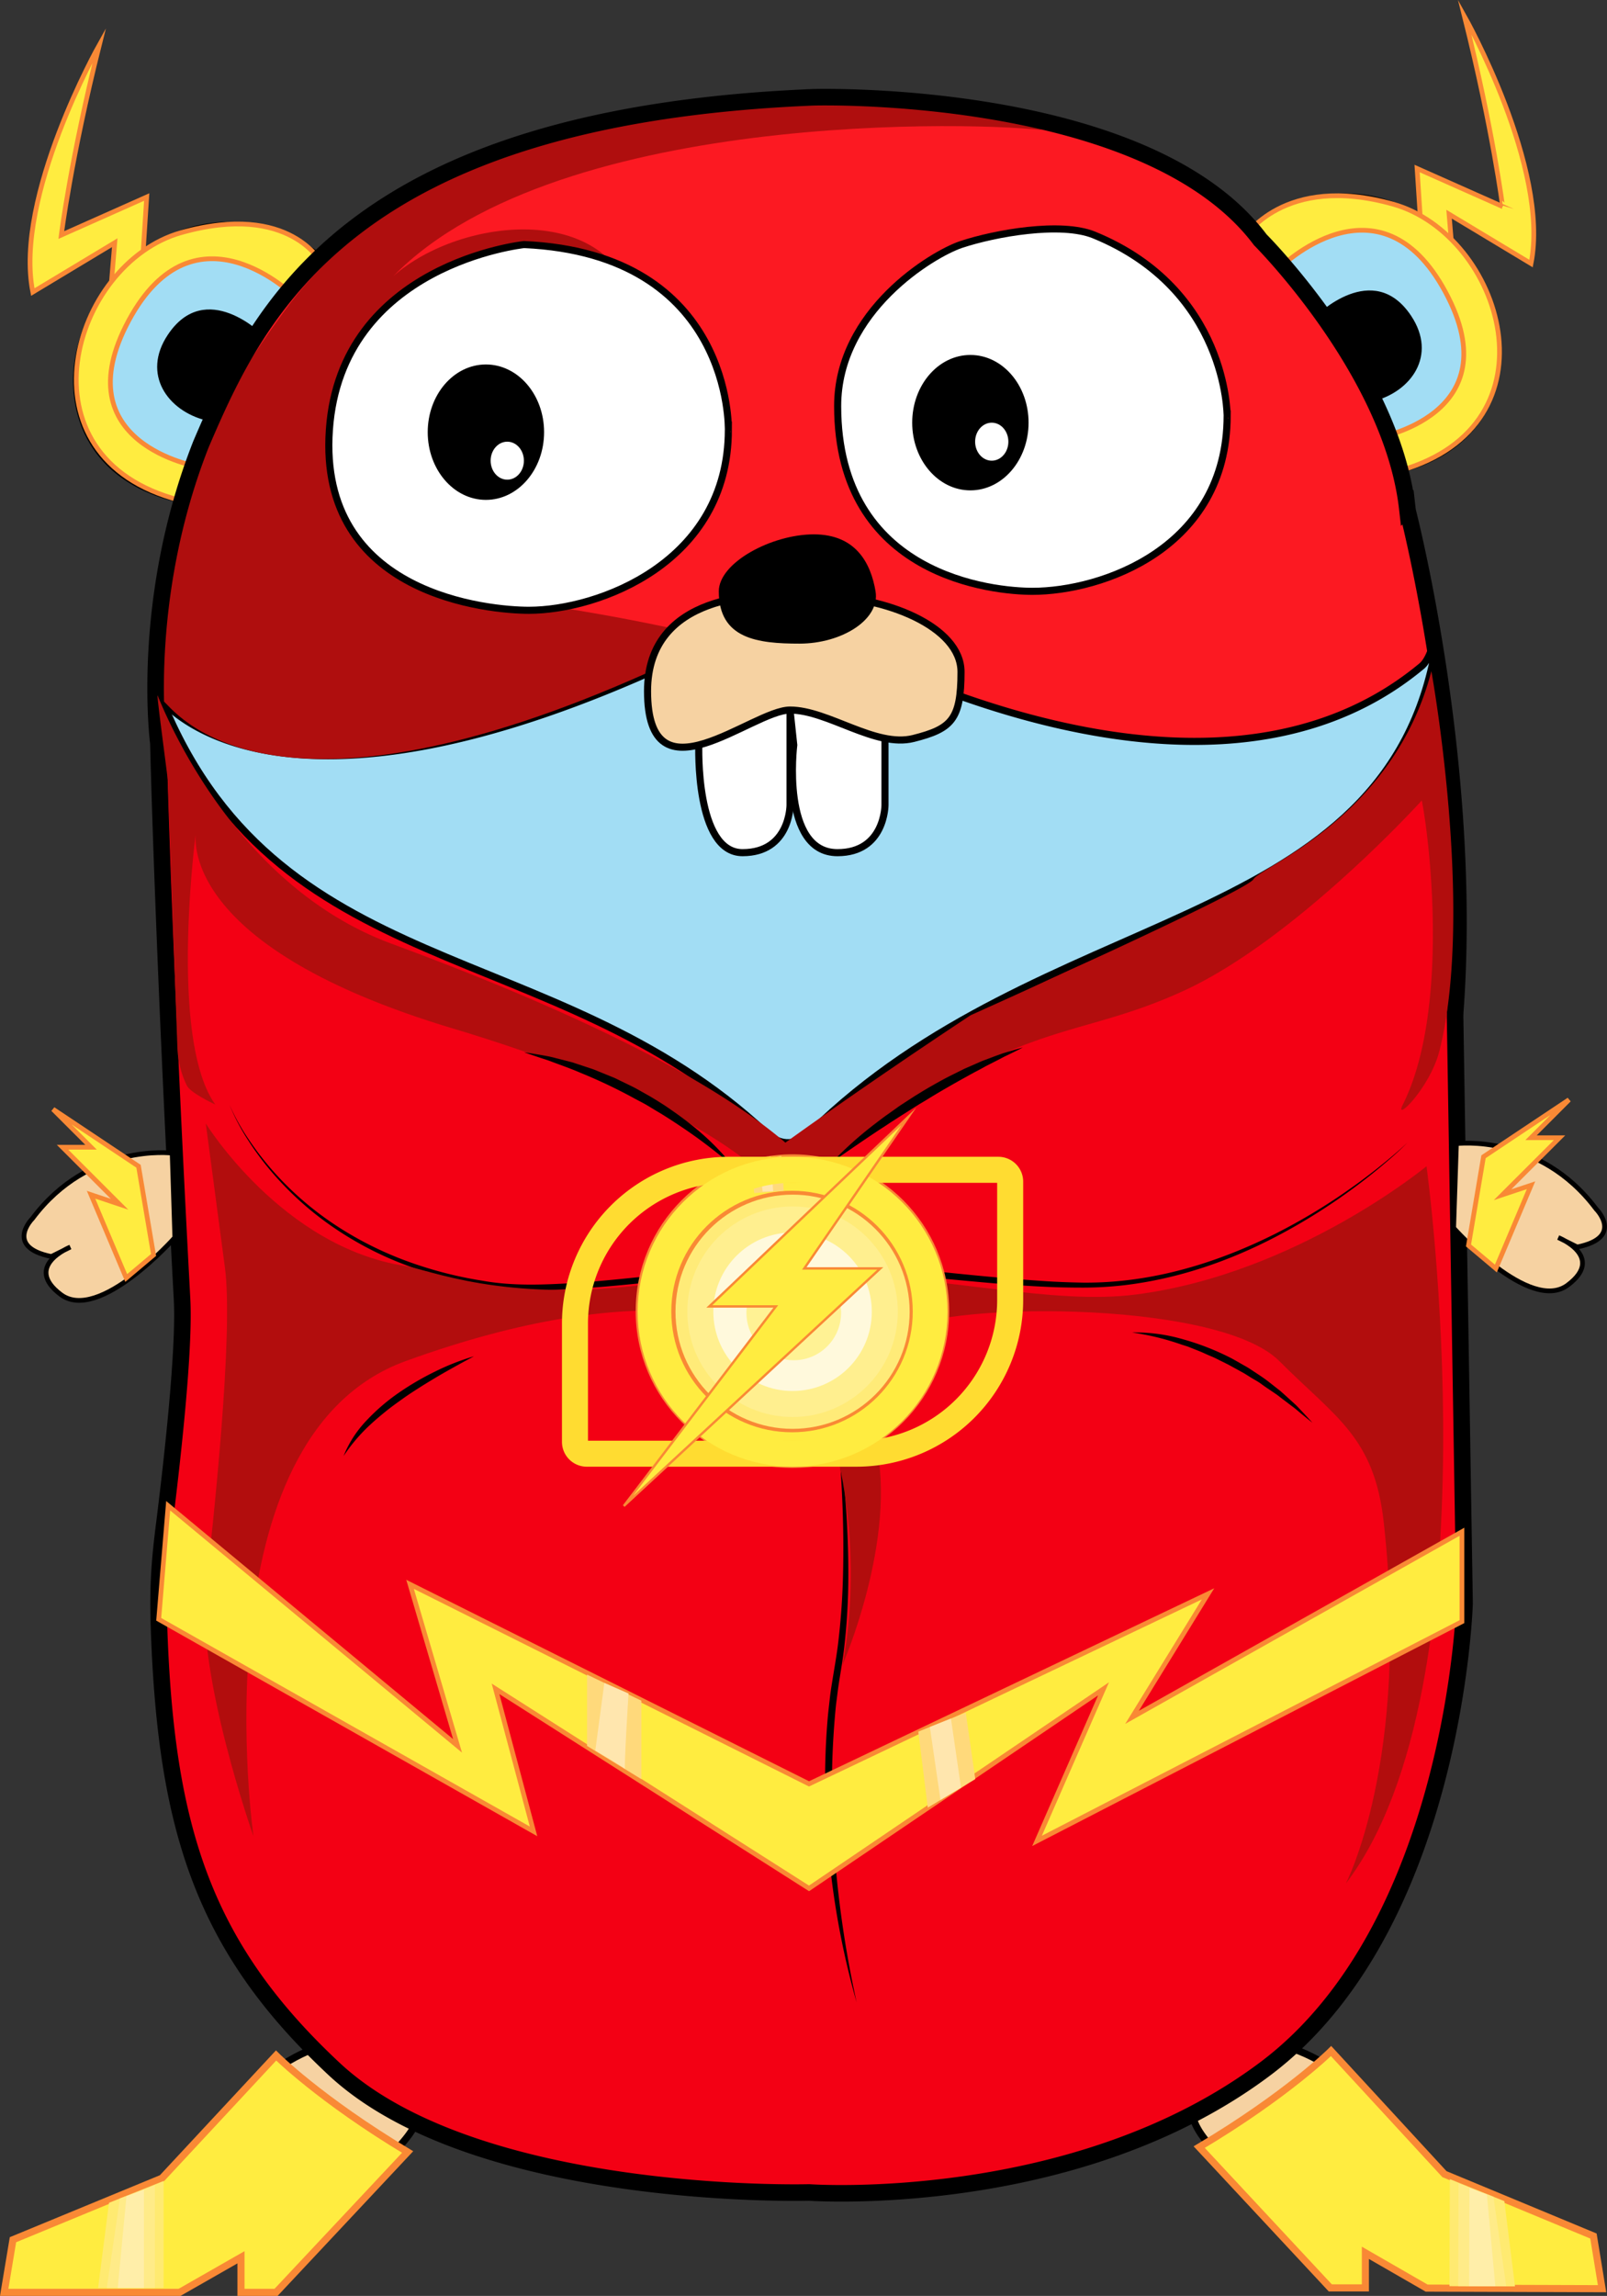
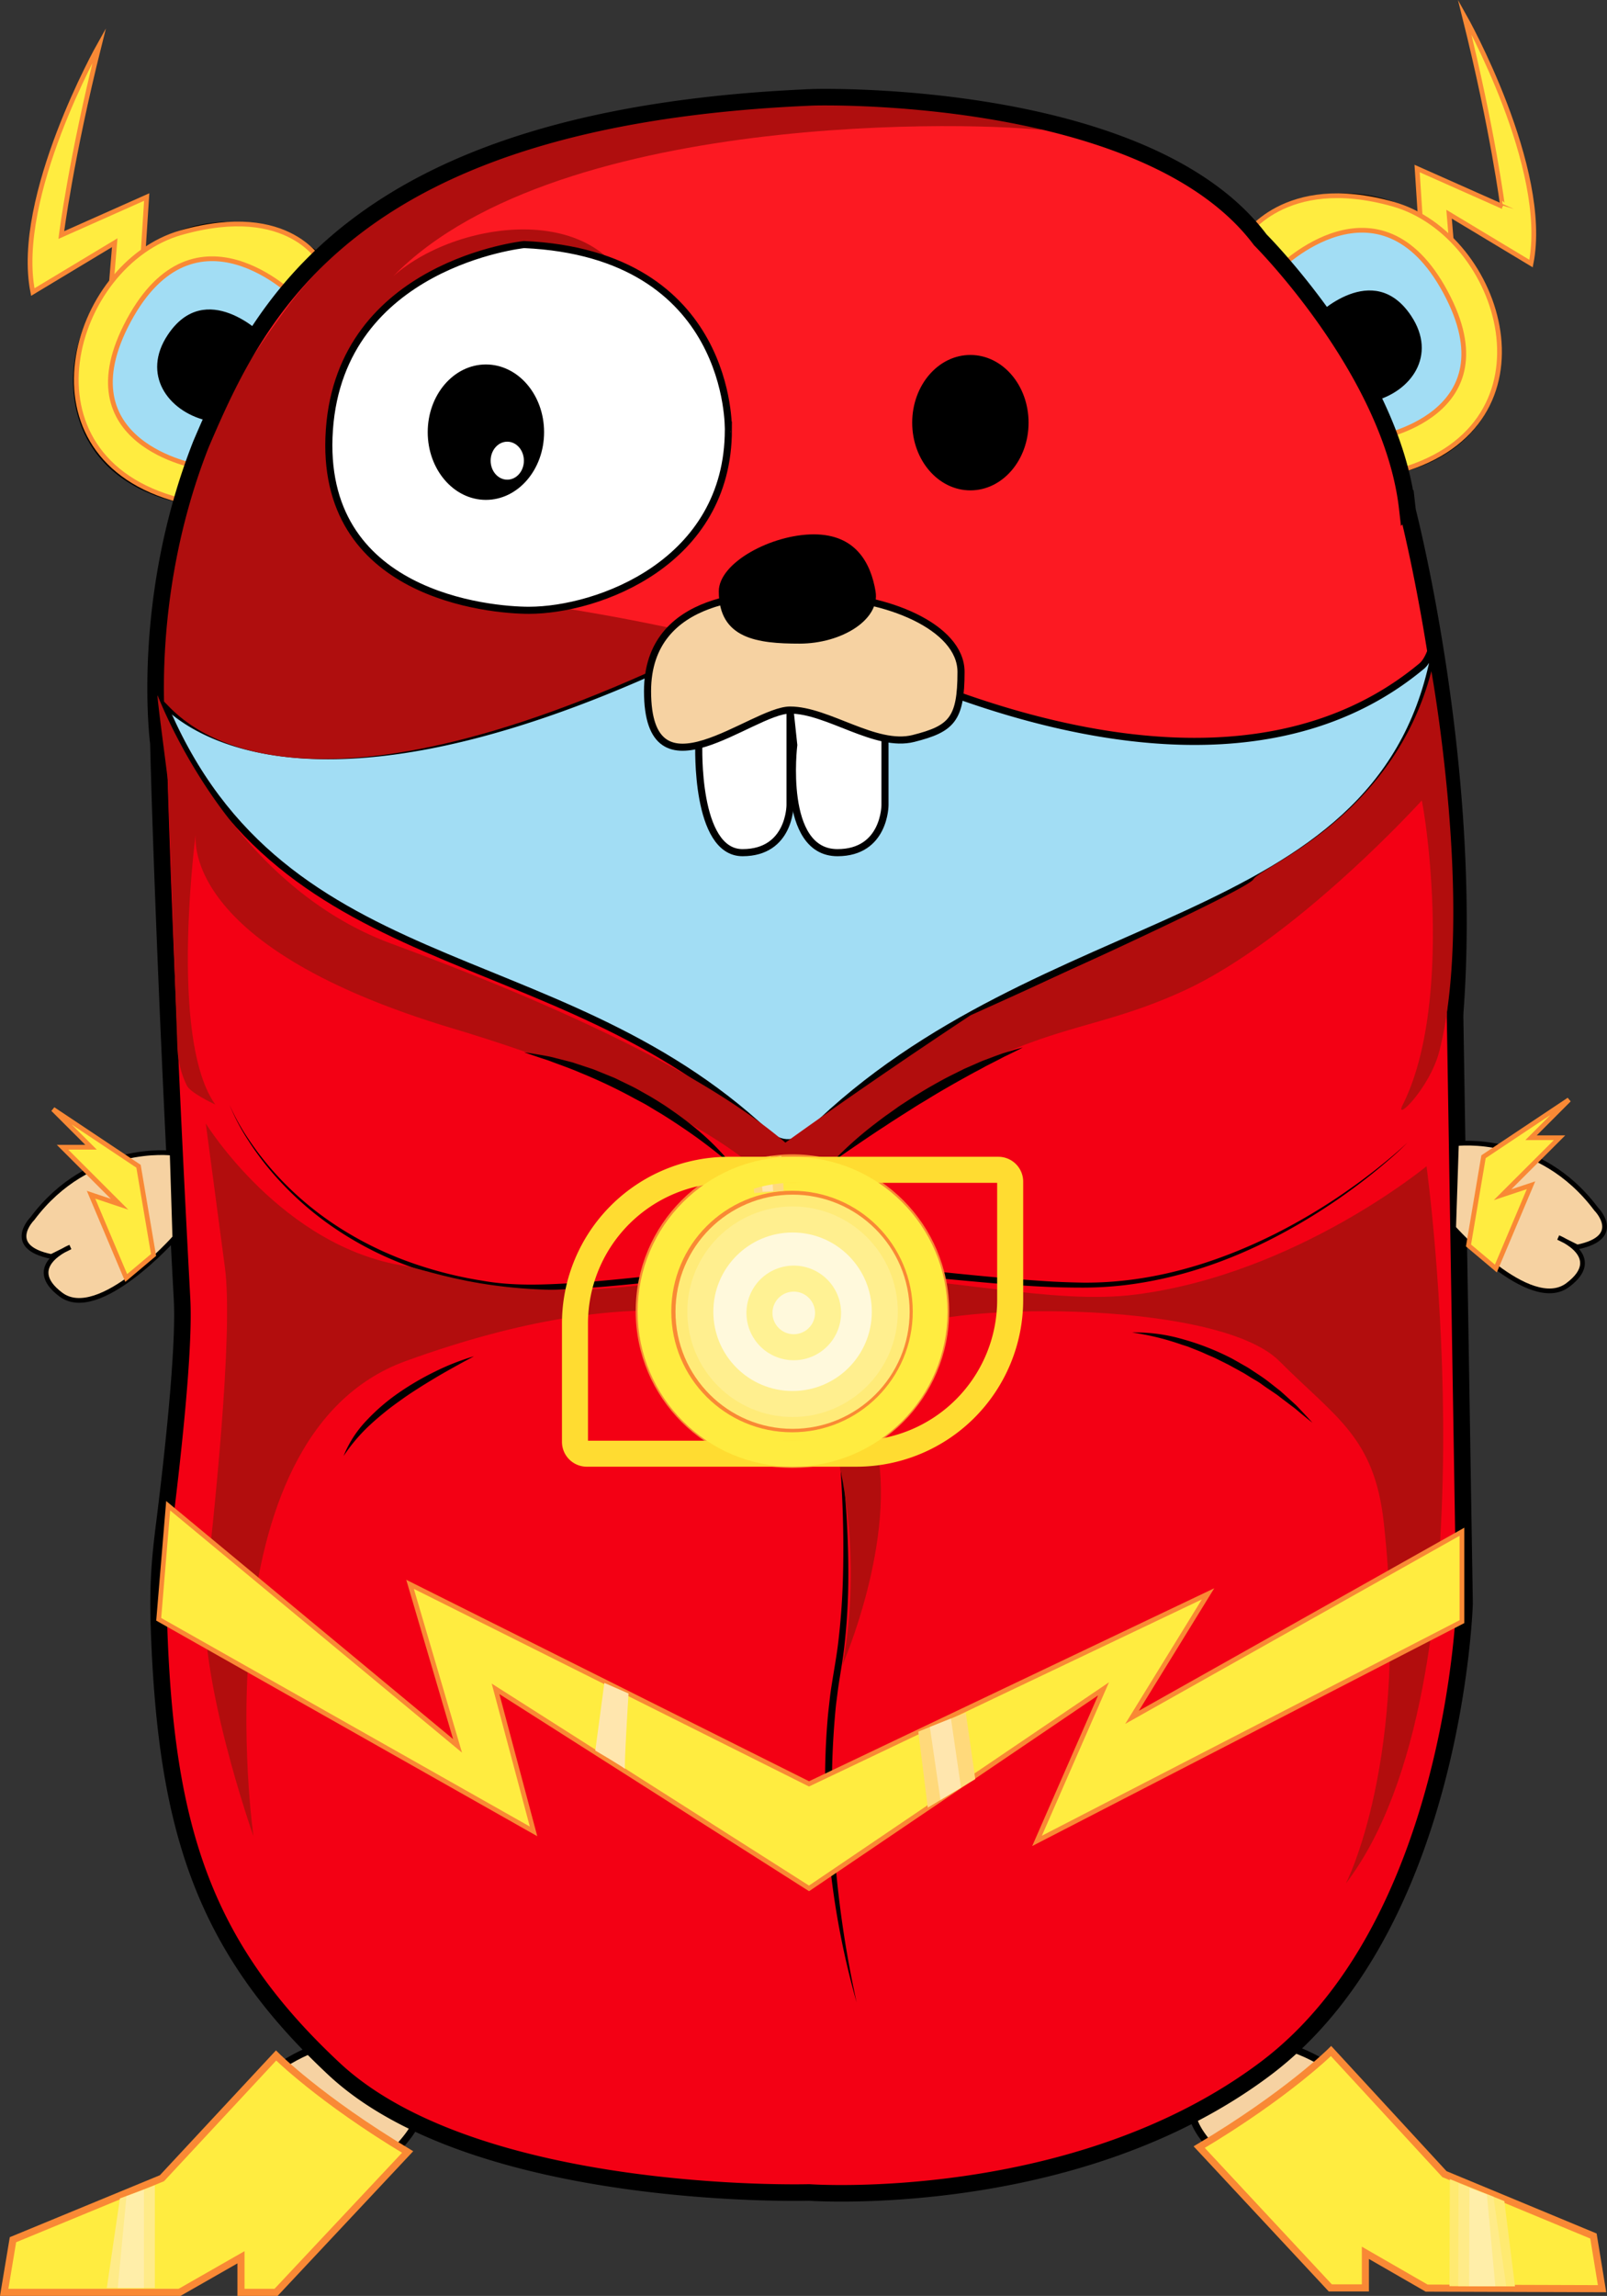
<svg xmlns="http://www.w3.org/2000/svg" id="Layer_1" data-name="Layer 1" viewBox="0 0 679.44 970.47">
  <rect x="0" y="0" width="679.44" height="970.47" fill="#333333" stroke="none" />
  <defs>
    <style>.cls-1,.cls-8{fill:#f6d2a2;}.cls-1,.cls-10,.cls-2,.cls-4,.cls-5,.cls-7,.cls-8,.cls-9{stroke:#000;}.cls-1,.cls-10,.cls-12,.cls-16,.cls-2,.cls-20,.cls-21,.cls-22,.cls-23,.cls-24,.cls-25,.cls-3,.cls-4,.cls-5,.cls-7,.cls-8,.cls-9{stroke-miterlimit:10;}.cls-1,.cls-12,.cls-4,.cls-5,.cls-9{stroke-width:3px;}.cls-2{fill:#a2ddf4;}.cls-16,.cls-2,.cls-3,.cls-8{stroke-width:2px;}.cls-12,.cls-25,.cls-3{fill:#ffec40;}.cls-12,.cls-16,.cls-25,.cls-3{stroke:#f98935;}.cls-4{fill:#f30014;}.cls-5{fill:#fc1922;}.cls-6{fill:#af0e0e;}.cls-20,.cls-21,.cls-22,.cls-24,.cls-7{fill:none;}.cls-7{stroke-width:7px;}.cls-11,.cls-16,.cls-9{fill:#fff;}.cls-13{fill:#b20d0d;}.cls-14{fill:#ffd97b;}.cls-15{fill:#ffe6ae;}.cls-17{fill:#ffea71;}.cls-18{fill:#ffeb88;}.cls-19{fill:#ffeea9;}.cls-20{stroke:#ffdc31;}.cls-20,.cls-21,.cls-22,.cls-23,.cls-24{stroke-width:11px;}.cls-21{stroke:#ffec40;}.cls-22{stroke:#ffeb78;}.cls-23{fill:#fff9dc;stroke:#ffef8f;}.cls-24{stroke:#fff294;}</style>
  </defs>
  <title>kataras-logo</title>
  <g id="Layer_2" data-name="Layer 2">
    <path class="cls-1" d="M155.95,868.09s-37.35,1.76-59.08,45.35c0,0-8.94,19,7.8,24.43l15.85-17.14s-25.7,13.17-7.45,28.76c14.33,12.25,33.21-8.46,49.1-22.63,22.5-20.07,26.42-27.45,19.87-40Z" transform="translate(-7.4 -6.03)" />
    <path class="cls-1" d="M540.35,868.86s37.34,1.88,58.93,45.54c0,0,8.88,19-7.88,24.4l-15.8-17.19s25.65,13.25,7.36,28.79c-14.37,12.21-33.18-8.56-49-22.79-22.43-20.14-26.33-27.53-19.74-40Z" transform="translate(-7.4 -6.03)" />
    <path class="cls-2" d="M143,114.53s-27.22-23.85-62.79-8.72c-20.21,8.6-34.52,27-39.44,48.45-5.07,22.06,1.74,54.26,43.63,63.57l24.1-52.21Z" transform="translate(-7.4 -6.03)" />
    <path class="cls-2" d="M537.34,102.48s27.22-23.85,62.79-8.72c20.21,8.6,34.52,27,39.44,48.45,5.07,22.06-1.74,54.26-43.63,63.57l-24.1-52.21Z" transform="translate(-7.4 -6.03)" />
    <path class="cls-3" d="M608.55,108.19l-2-30.93,36.15,16.07S638.65,61.2,626.6,13c0,0,36.15,64.26,28.12,104.43L620.07,96.57,621.44,113Z" transform="translate(-7.4 -6.03)" />
    <path class="cls-3" d="M67.43,120.24l2-30.93L33.32,105.38s4-32.13,16.07-80.33c0,0-36.15,64.26-28.12,104.43l34.64-20.86-1.37,16.46Z" transform="translate(-7.4 -6.03)" />
    <path class="cls-3" d="M548.28,119.44,533.5,106.5s16.58-27.26,62.87-14.19,71.13,93.19,3,112.64l-10.18-13.74s57.46-9.52,29.35-61.73S548.28,119.44,548.28,119.44Z" transform="translate(-7.4 -6.03)" />
    <path class="cls-3" d="M132.11,131.49l11.39-14S130.31,91.29,84,104.36,13.5,199.5,83.5,217.5l7.67-14.24s-57.46-9.52-29.35-61.73S132.11,131.49,132.11,131.49Z" transform="translate(-7.4 -6.03)" />
    <path d="M118.51,147.55s-24.1-24.1-40.16,0c-11.14,16.71,0,32.13,16.07,36.15S118.51,147.55,118.51,147.55Z" transform="translate(-7.4 -6.03)" />
    <path d="M563.86,139.52s24.1-24.1,40.16,0c11.14,16.71,0,32.13-16.07,36.15S563.86,139.52,563.86,139.52Z" transform="translate(-7.4 -6.03)" />
    <path class="cls-2" d="M351.47,47.14s140.58-4,188.78,60.25c0,0,56.23,56.23,62.26,114.47,0,0,27.81,107.26,20.21,211.16-.08,1.14-.12,2.29-.1,3.44l4,247.3s-4,136.56-84.35,196.81-192.79,52.21-192.79,52.21-140.58,4-200.82-52.21c-55-51.35-71.51-101-74-185.71A293.27,293.27,0,0,1,76.9,650c3.34-26.73,8.61-73.6,7.47-94.79-8-148.61-10-235-10-235S66.3,260,92.4,193.74C116.5,137.51,154.66,55.17,351.47,47.14Z" transform="translate(-7.4 -6.03)" />
    <path class="cls-4" d="M624.59,609.45c.07,3,1.51,68-.09,84.05-4,40-18.92,139.57-87,191-74.74,56.46-174.59,48.4-181,48-.23,0,.23,0,0,0-7.61.16-150.71,1.92-207-51-52.52-49.37-72.47-100-75-181-.44-14,.91-41.19,3-55,4.49-29.7,7-45.12,7-67,0-79.89-4.56-143-7-181-.24-3.76-8.23-112.51-3-99C122.7,423,241.1,400.64,331.39,484.94c6.25,5.83,13,5.23,18.73-.4,97.75-96,239.29-83.56,263.39-200,1-4.61,9.83,91.3,10,96Z" transform="translate(-7.4 -6.03)" />
    <path class="cls-5" d="M335.4,264s173,107.1,273.18,23.52c2.58-2.15,5.05-8.4,4.42-10.55-8-27,0-99-82-178-84-81-324.7-63.36-397,25C73.21,198.3,74.09,269.61,74.2,292.95a17.68,17.68,0,0,0,6.33,13.53C99.42,322.16,165.71,355.41,335.4,264Z" transform="translate(-7.4 -6.03)" />
    <path class="cls-6" d="M128,137C70,216,77,252,73,296c-.29,3.22,3.13,5.84,5.35,8.2,12.22,13,64.26,56.23,233-28.12C243,260,231,264,206.87,252c-10.16-5.08-28.12-28.12-16.07-52.21,5.28-10.56,18.62-19.48,30.22-28.17,13.52-10.13,62.16-28.06,50.11-48.15-21.25-35.42-88.36-20.08-106.53,9.94C223.57,53.74,411.85,57,448,61c-20.08-8-54-12-66-12-4,0-15-1-19-1-10.59,0-20.15-1.46-55.71,3.16C193,66,148.17,109.53,128,137Z" transform="translate(-7.4 -6.03)" />
    <path class="cls-7" d="M351.47,47.14s140.58-4,188.78,60.25c0,0,55.51,55.51,62.13,113.34a16.86,16.86,0,0,0,.39,2.18c2.82,11.29,27.11,112.2,19.95,210.11-.08,1.14-.12,2.29-.1,3.44l4,247.3s-4,136.56-84.35,196.81-192.79,52.21-192.79,52.21-140.58,4-200.82-52.21c-55-51.35-71-101-74-185.71C74,676,75,664.88,76.9,650c3.34-26.73,8.61-73.6,7.47-94.79-8-148.61-10-235-10-235S66.3,260,92.4,193.74C116.5,137.51,154.66,55.17,351.47,47.14Z" transform="translate(-7.4 -6.03)" />
    <path class="cls-8" d="M80.19,493.46s-35-4.5-59.07,27.63c0,0-12,12,8,16.07l8-4s-20.08,8-4,20.08,48.2-24.1,48.2-24.1Z" transform="translate(-7.4 -6.03)" />
    <path class="cls-8" d="M623.18,489.44s35-4.5,59.07,27.63c0,0,12,12-8,16.07l-8-4s20.08,8,4,20.08S622,525.1,622,525.1Z" transform="translate(-7.4 -6.03)" />
    <path class="cls-9" d="M229,109.4s-77.46,8.1-82.34,78.32S214.91,264,231,264c29.24,0,84.35-20.08,84.35-76.31C315.32,187.72,317.33,113.41,229,109.4Z" transform="translate(-7.4 -6.03)" />
-     <path class="cls-9" d="M470,105.38c-14-5.74-41.84-.78-56.23,4-12,4-52.21,28.12-52.21,68.28,0,72.3,66.27,78.32,82.34,78.32,29.24,0,82.34-18.07,82.34-74.31C526.19,181.69,526.5,128.5,470,105.38Z" transform="translate(-7.4 -6.03)" />
    <ellipse class="cls-10" cx="205.44" cy="182.68" rx="24.1" ry="28.12" />
    <ellipse class="cls-10" cx="410.28" cy="178.66" rx="24.1" ry="28.12" />
    <ellipse class="cls-11" cx="214.47" cy="194.73" rx="7.03" ry="8.03" />
-     <ellipse class="cls-11" cx="419.31" cy="186.7" rx="7.03" ry="8.03" />
    <path class="cls-9" d="M302.86,320.94s-1.59,45.51,18.49,45.51,20.08-20.08,20.08-20.08V306.2H301.26Z" transform="translate(-7.4 -6.03)" />
    <path class="cls-9" d="M343,320.94s-5.61,45.51,18.49,45.51c20.08,0,20.08-20.08,20.08-20.08V306.2H341.43Z" transform="translate(-7.4 -6.03)" />
    <path class="cls-1" d="M353.48,258c-1.94,0-9.47-.17-11.41-.29-13.24-.85-60.89-1-60.89,40.46,0,48.2,44.18,8,60.25,8s36.15,16.07,52.21,12,20.08-8,20.08-28.12C413.72,270.83,381.59,258,353.48,258Z" transform="translate(-7.4 -6.03)" />
    <path d="M377.58,256c2,12-14.39,22.09-32.13,22.09s-34.14-2-34.14-22.09c0-12.2,22.42-24.1,40.16-24.1S375.57,244,377.58,256Z" transform="translate(-7.4 -6.03)" />
    <path class="cls-12" d="M124.12,874.88s18.54,18.54,55.62,40.79L124.12,975H109.29V960.17L83.33,975H9.17l3.71-22.25,63-26Z" transform="translate(-7.4 -6.03)" />
    <path class="cls-12" d="M570.17,873s-18.6,18.48-55.75,40.61l55.43,59.51,14.83,0,0-14.83,25.91,14.92,74.16.24-3.64-22.26-63-26.16Z" transform="translate(-7.4 -6.03)" />
    <path class="cls-13" d="M339.42,513.05s-20.08-36.15-140.58-72.3S90.4,356.41,90.4,356.41s-12,88.36,8,116.48c0,0-10.43-4.79-12-8a40,40,0,0,1-4-16.07l-4-112.46c-.09-1.79-5-38-4.35-36.33,7.49,18.47,37.39,82.18,98.73,104.84,86.35,31.9,138.57,60.08,166.68,84.15,0,0,32.13-23.32,78.32-53.85,0,0,116.7-52.33,119.6-57.5s59.13-26.13,75.2-87.94c0,0,18.32,100.85,3.46,160.3-4,16-19.53,30.92-15.51,22.89,19.81-39.63,11.37-111.85,8-128.53,0,0-53,58.45-100.41,80.33C455.9,448.79,435.81,432.72,339.42,513.05Z" transform="translate(-7.4 -6.03)" />
    <path d="M359.5,497a152.76,152.76,0,0,1,17.62-15.76c1.56-1.2,3.13-2.4,4.72-3.56l4.83-3.43c1.6-1.16,3.29-2.18,4.93-3.27l2.48-1.61,2.52-1.55c3.37-2.06,6.82-4,10.29-5.88,1.74-.93,3.53-1.78,5.29-2.67l2.65-1.32c.89-.42,1.81-.8,2.71-1.2,1.81-.79,3.61-1.6,5.43-2.36l5.55-2.09,2.79-1c.94-.29,1.88-.6,2.83-.87,1.89-.56,3.78-1.12,5.69-1.62-1.75.92-3.51,1.79-5.28,2.65l-2.65,1.27-2.6,1.37-5.22,2.66c-1.71,1-3.44,1.85-5.15,2.78-6.84,3.75-13.63,7.57-20.24,11.68l-2.51,1.49-2.48,1.55-4.94,3.13-4.93,3.16c-1.61,1.09-3.25,2.16-4.9,3.21C372.43,488.07,366,492.5,359.5,497Z" transform="translate(-7.4 -6.03)" />
    <path d="M317.33,499a220.93,220.93,0,0,0-20.13-15.5c-3.49-2.37-7-4.69-10.59-6.89-1.82-1.06-3.61-2.17-5.41-3.25s-3.69-2-5.53-3a222.58,222.58,0,0,0-22.79-10.84c-3.87-1.69-7.85-3.08-11.83-4.56-2-.82-4-1.38-6-2.06s-4-1.34-6.06-2.06c2.11.29,4.22.63,6.33,1s4.23.7,6.3,1.25l6.23,1.59,1.56.41,1.53.51,3.05,1c2,.7,4.11,1.28,6.07,2.15l6,2.44c1,.38,2,.86,2.93,1.33l2.9,1.41c1.94.93,3.88,1.86,5.74,2.93s3.76,2.09,5.6,3.19,3.66,2.26,5.46,3.42c3.54,2.43,7.09,4.86,10.42,7.58A107.25,107.25,0,0,1,317.33,499Z" transform="translate(-7.4 -6.03)" />
    <path d="M602.5,489c-4,4-8.31,7.72-12.69,11.34s-8.9,7.05-13.52,10.35a249,249,0,0,1-29,17.86c-20.11,10.56-42,18.1-64.72,20.75a151.27,151.27,0,0,1-17.09,1c-5.69,0-11.39-.1-17.07-.4-11.36-.51-22.68-1.57-34-2.61s-22.58-2.2-33.86-3.12-22.57-1.61-33.82-1.43-22.56,1.13-33.84,2.18-22.55,2.31-33.84,3.45-22.6,2.22-34,2.73c-5.69.24-11.39.34-17.1.13q-4.28-.14-8.56-.6c-2.86-.33-5.67-.76-8.48-1.25a171.1,171.1,0,0,1-32.94-9,142.71,142.71,0,0,1-30.17-15.93,133.85,133.85,0,0,1-25.31-22.79,122.17,122.17,0,0,1-10.18-13.66,91.19,91.19,0,0,1-7.91-15.05,91,91,0,0,0,8.23,14.84,127,127,0,0,0,10.38,13.42,132.87,132.87,0,0,0,25.5,22.2,147.22,147.22,0,0,0,30.07,15.38,169.22,169.22,0,0,0,32.67,8.58c11.1,2,22.4,1.86,33.68,1.27s22.56-1.71,33.83-2.9,22.54-2.49,33.84-3.6,22.64-2.07,34-2.34a309.11,309.11,0,0,1,34.13,1.51c11.32,1,22.6,2.19,33.88,3.32s22.56,2.14,33.85,2.88c5.64.39,11.29.59,16.94.69a148,148,0,0,0,16.87-.84c22.45-2.38,44.2-9.72,64.39-19.85a248.13,248.13,0,0,0,29.17-17.34q7-4.82,13.67-10.09C594,496.51,598.39,492.87,602.5,489Z" transform="translate(-7.4 -6.03)" />
    <path d="M486,569.28a71.41,71.41,0,0,1,21.69,2.89,108.5,108.5,0,0,1,20.47,8.06c1.61.88,3.2,1.81,4.79,2.71.79.46,1.61.89,2.38,1.38l2.3,1.51c1.52,1,3.06,2,4.56,3.08s2.91,2.23,4.35,3.36l2.16,1.69,2.05,1.83,4.06,3.69c.68.6,1.31,1.27,1.93,1.94l1.88,2q1.87,2,3.68,4-2.15-1.7-4.25-3.43c-1.42-1.13-2.74-2.37-4.21-3.43l-4.33-3.27-2.14-1.65-2.23-1.52c-1.49-1-3-2-4.44-3.07s-3.06-1.89-4.58-2.84l-2.28-1.43c-.77-.47-1.57-.88-2.35-1.32l-4.72-2.59L522,580.5c-1.59-.84-3.28-1.44-4.91-2.2-.82-.36-1.63-.75-2.47-1.08l-2.51-1-2.51-1L507,574.4A109.24,109.24,0,0,0,486,569.28Z" transform="translate(-7.4 -6.03)" />
    <path d="M207.8,579.33c-5.23,2.77-10.37,5.61-15.43,8.56-2.51,1.51-5,3-7.48,4.58s-4.91,3.15-7.28,4.85-4.74,3.38-7,5.21-4.49,3.69-6.61,5.67a71.91,71.91,0,0,0-11.34,13.3,47.23,47.23,0,0,1,9.68-15,84,84,0,0,1,13.56-11.68,117,117,0,0,1,15.38-9A100.4,100.4,0,0,1,207.8,579.33Z" transform="translate(-7.4 -6.03)" />
    <path d="M361.51,611.46a390.84,390.84,0,0,1,4.57,60.5,266.81,266.81,0,0,1-1.74,30.39c-.57,5.05-1.48,10.1-2.24,15-.39,2.48-.67,5-1,7.46s-.55,5-.76,7.5a351.71,351.71,0,0,0,.17,60.3q1.27,15.06,3.53,30t5.53,29.78a347,347,0,0,1-11.41-59.59c-1.08-10.08-1.67-20.21-1.88-30.36a302.39,302.39,0,0,1,1.1-30.43c.22-2.53.54-5.05.81-7.58s.65-5,1.06-7.55c.81-5.05,1.7-10,2.35-14.93a295.57,295.57,0,0,0,2.22-30.08c.26-10.07.16-20.16-.24-30.24S362.48,621.52,361.51,611.46Z" transform="translate(-7.4 -6.03)" />
    <path class="cls-13" d="M610.53,499s30.12,218.9-34.14,303.25c0,0,27.23-52.11,16.07-152.63-4-36.15-20.08-44.18-44.18-68.28-26.79-26.79-148-24.75-160.66-12-8,8-16.07,20.08-10,46.19,9.43,40.86-14.06,94.39-14.06,94.39s12-52.21-8-108.45c-14.12-39.53-31.31-39.66-61.87-41.27-26.32-1.39-63.93,2.67-114.86,21.19-88.36,32.13-64.26,200.82-64.26,200.82S90.4,713.88,94.41,677.73c2.84-25.58,12-108.45,8-136.56l-8-60.25s32.13,52.21,84.35,60.25c10.18,1.57,41.26,15.32,100.41,8,22.08-2.72,56.23-4,80.33-4,47.27,0,92.58,12.74,128.53,8C555.64,544.37,610.53,499,610.53,499Z" transform="translate(-7.4 -6.03)" />
    <polygon class="cls-3" points="71.1 636.47 193.45 737.97 173.37 669.69 342.06 754.04 510.76 673.71 478.62 725.92 618.1 647.47 618.1 685.47 438.46 778.14 466.57 713.87 342.06 798.22 209.52 713.87 225.58 774.12 67.1 684.47 71.1 636.47" />
-     <polygon class="cls-14" points="248.21 707.85 248.21 738 271.16 752.03 271.16 718.87 248.21 707.85" />
-     <path class="cls-15" d="M262.92,717.39,259.09,746s13.16,7.68,12.6,7.86,1.45-32,1.45-32Z" transform="translate(-7.4 -6.03)" />
+     <path class="cls-15" d="M262.92,717.39,259.09,746s13.16,7.68,12.6,7.86,1.45-32,1.45-32" transform="translate(-7.4 -6.03)" />
    <polygon class="cls-14" points="408.33 723.91 412.35 752.03 392.27 764.08 388.25 731.95 408.33 723.91" />
    <polygon class="cls-15" points="393.14 729.99 402.06 726.42 406.32 755.65 397.64 760.86 393.14 729.99" />
    <polygon class="cls-3" points="620.88 526.45 632.45 536.2 647.32 501 635.27 505.01 659.37 480.92 647.32 480.92 663.38 464.85 627.23 488.95 620.88 526.45" />
    <polygon class="cls-3" points="64.92 530.47 53.36 540.21 38.49 505.01 50.53 509.03 26.44 484.93 38.49 484.93 22.42 468.87 58.57 492.97 64.92 530.47" />
    <circle class="cls-3" cx="335.04" cy="554.21" r="65.27" />
    <circle class="cls-16" cx="334.87" cy="554.38" r="50.04" />
    <polygon class="cls-14" points="330.33 488.63 317.43 490.49 318.87 504.31 331.37 503.36 330.33 488.63" />
    <polygon class="cls-15" points="320.98 489.9 322.43 503.72 326.9 503.54 325.86 488.81 320.98 489.9" />
-     <polygon class="cls-17" points="46.09 931.12 41.47 967.12 69.17 967.12 69.17 921.89 46.09 931.12" />
    <polygon class="cls-18" points="50.7 929.27 45.16 967.12 65.47 967.12 65.47 923.73 50.7 929.27" />
    <polygon class="cls-19" points="53.47 928.35 49.78 967.12 60.86 967.12 60.86 925.58 53.47 928.35" />
    <polygon class="cls-17" points="636.04 930.42 640.54 966.44 612.84 966.35 612.99 921.11 636.04 930.42" />
    <polygon class="cls-18" points="631.43 928.56 636.84 966.43 616.53 966.36 616.67 922.97 631.43 928.56" />
    <polygon class="cls-19" points="628.66 927.63 632.23 966.41 621.15 966.38 621.28 924.83 628.66 927.63" />
  </g>
  <g id="a">
    <path class="cls-20" d="M315.5,500.5h114a5,5,0,0,1,5,5v50a65,65,0,0,1-65,65h-114a5,5,0,0,1-5-5v-50A65,65,0,0,1,315.5,500.5Z" transform="translate(-7.4 -6.03)" />
    <circle class="cls-21" cx="335.1" cy="554.47" r="60" />
    <circle class="cls-22" cx="335.1" cy="554.47" r="44" />
    <circle class="cls-23" cx="335.1" cy="554.47" r="39" />
    <path class="cls-24" d="M343,546.5A14.5,14.5,0,1,1,328.5,561,14.5,14.5,0,0,1,343,546.5Z" transform="translate(-7.4 -6.03)" />
  </g>
-   <polygon class="cls-25" points="384.24 471.9 299.9 552.23 328.01 552.23 263.75 636.58 372.19 536.16 340.06 536.16 384.24 471.9" />
</svg>